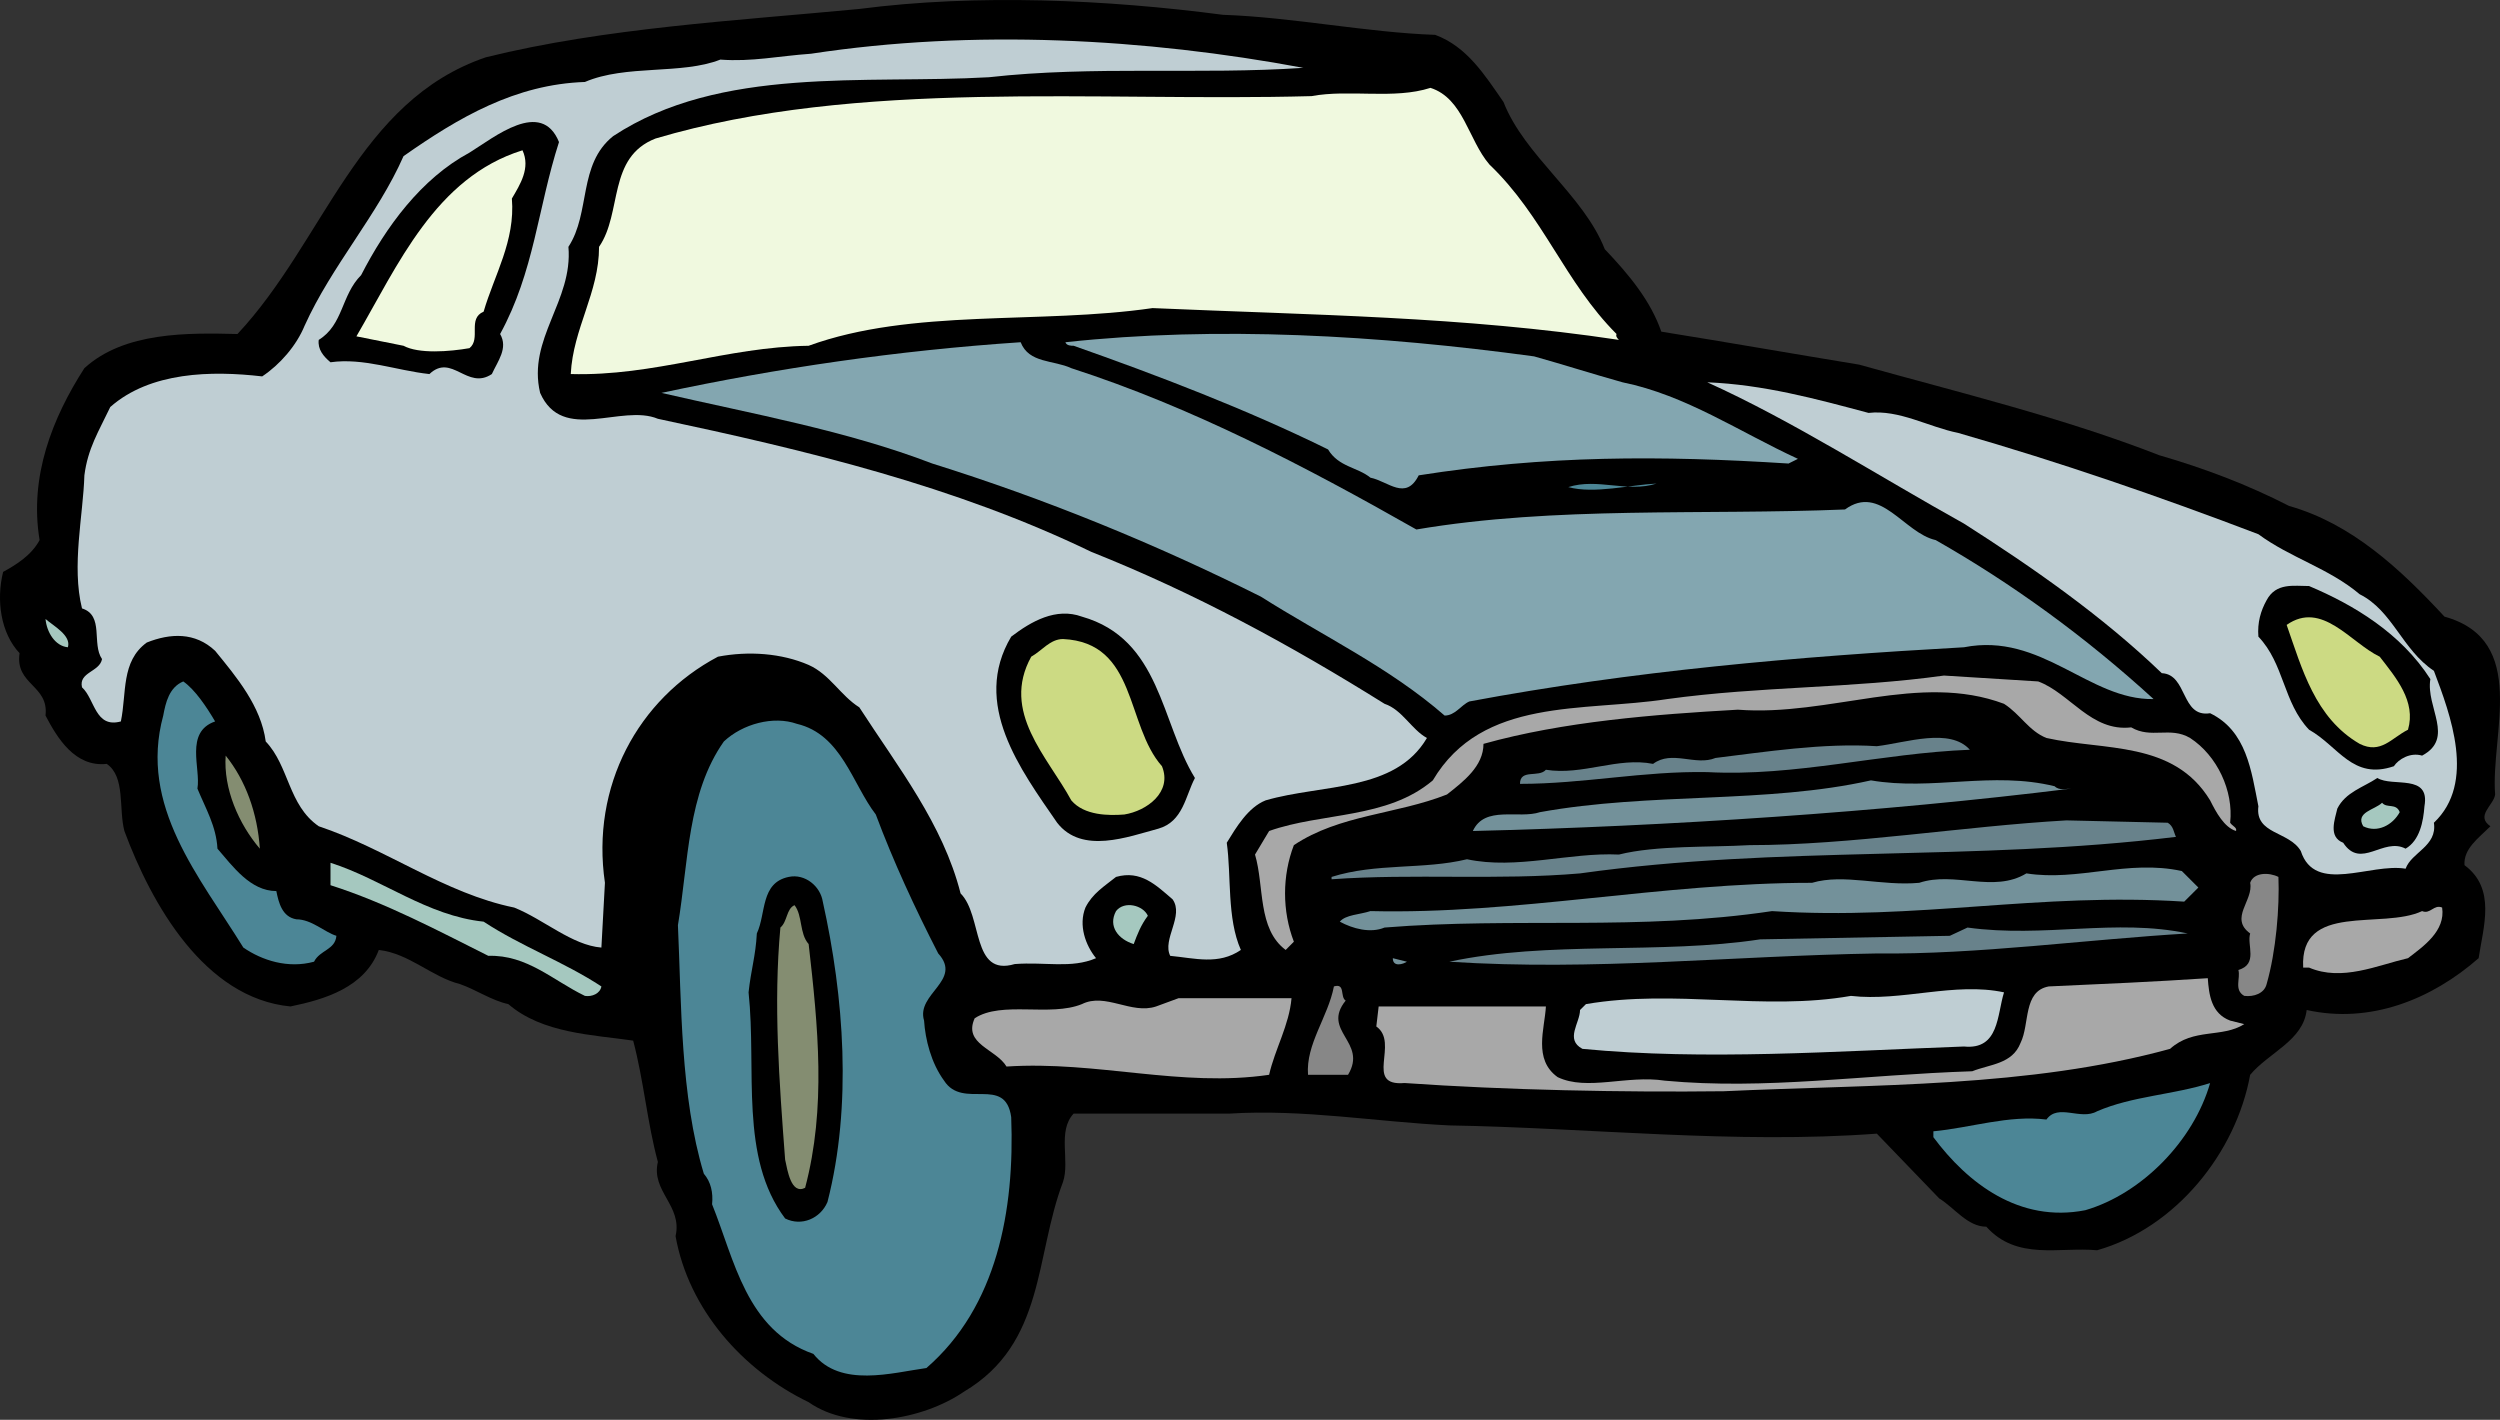
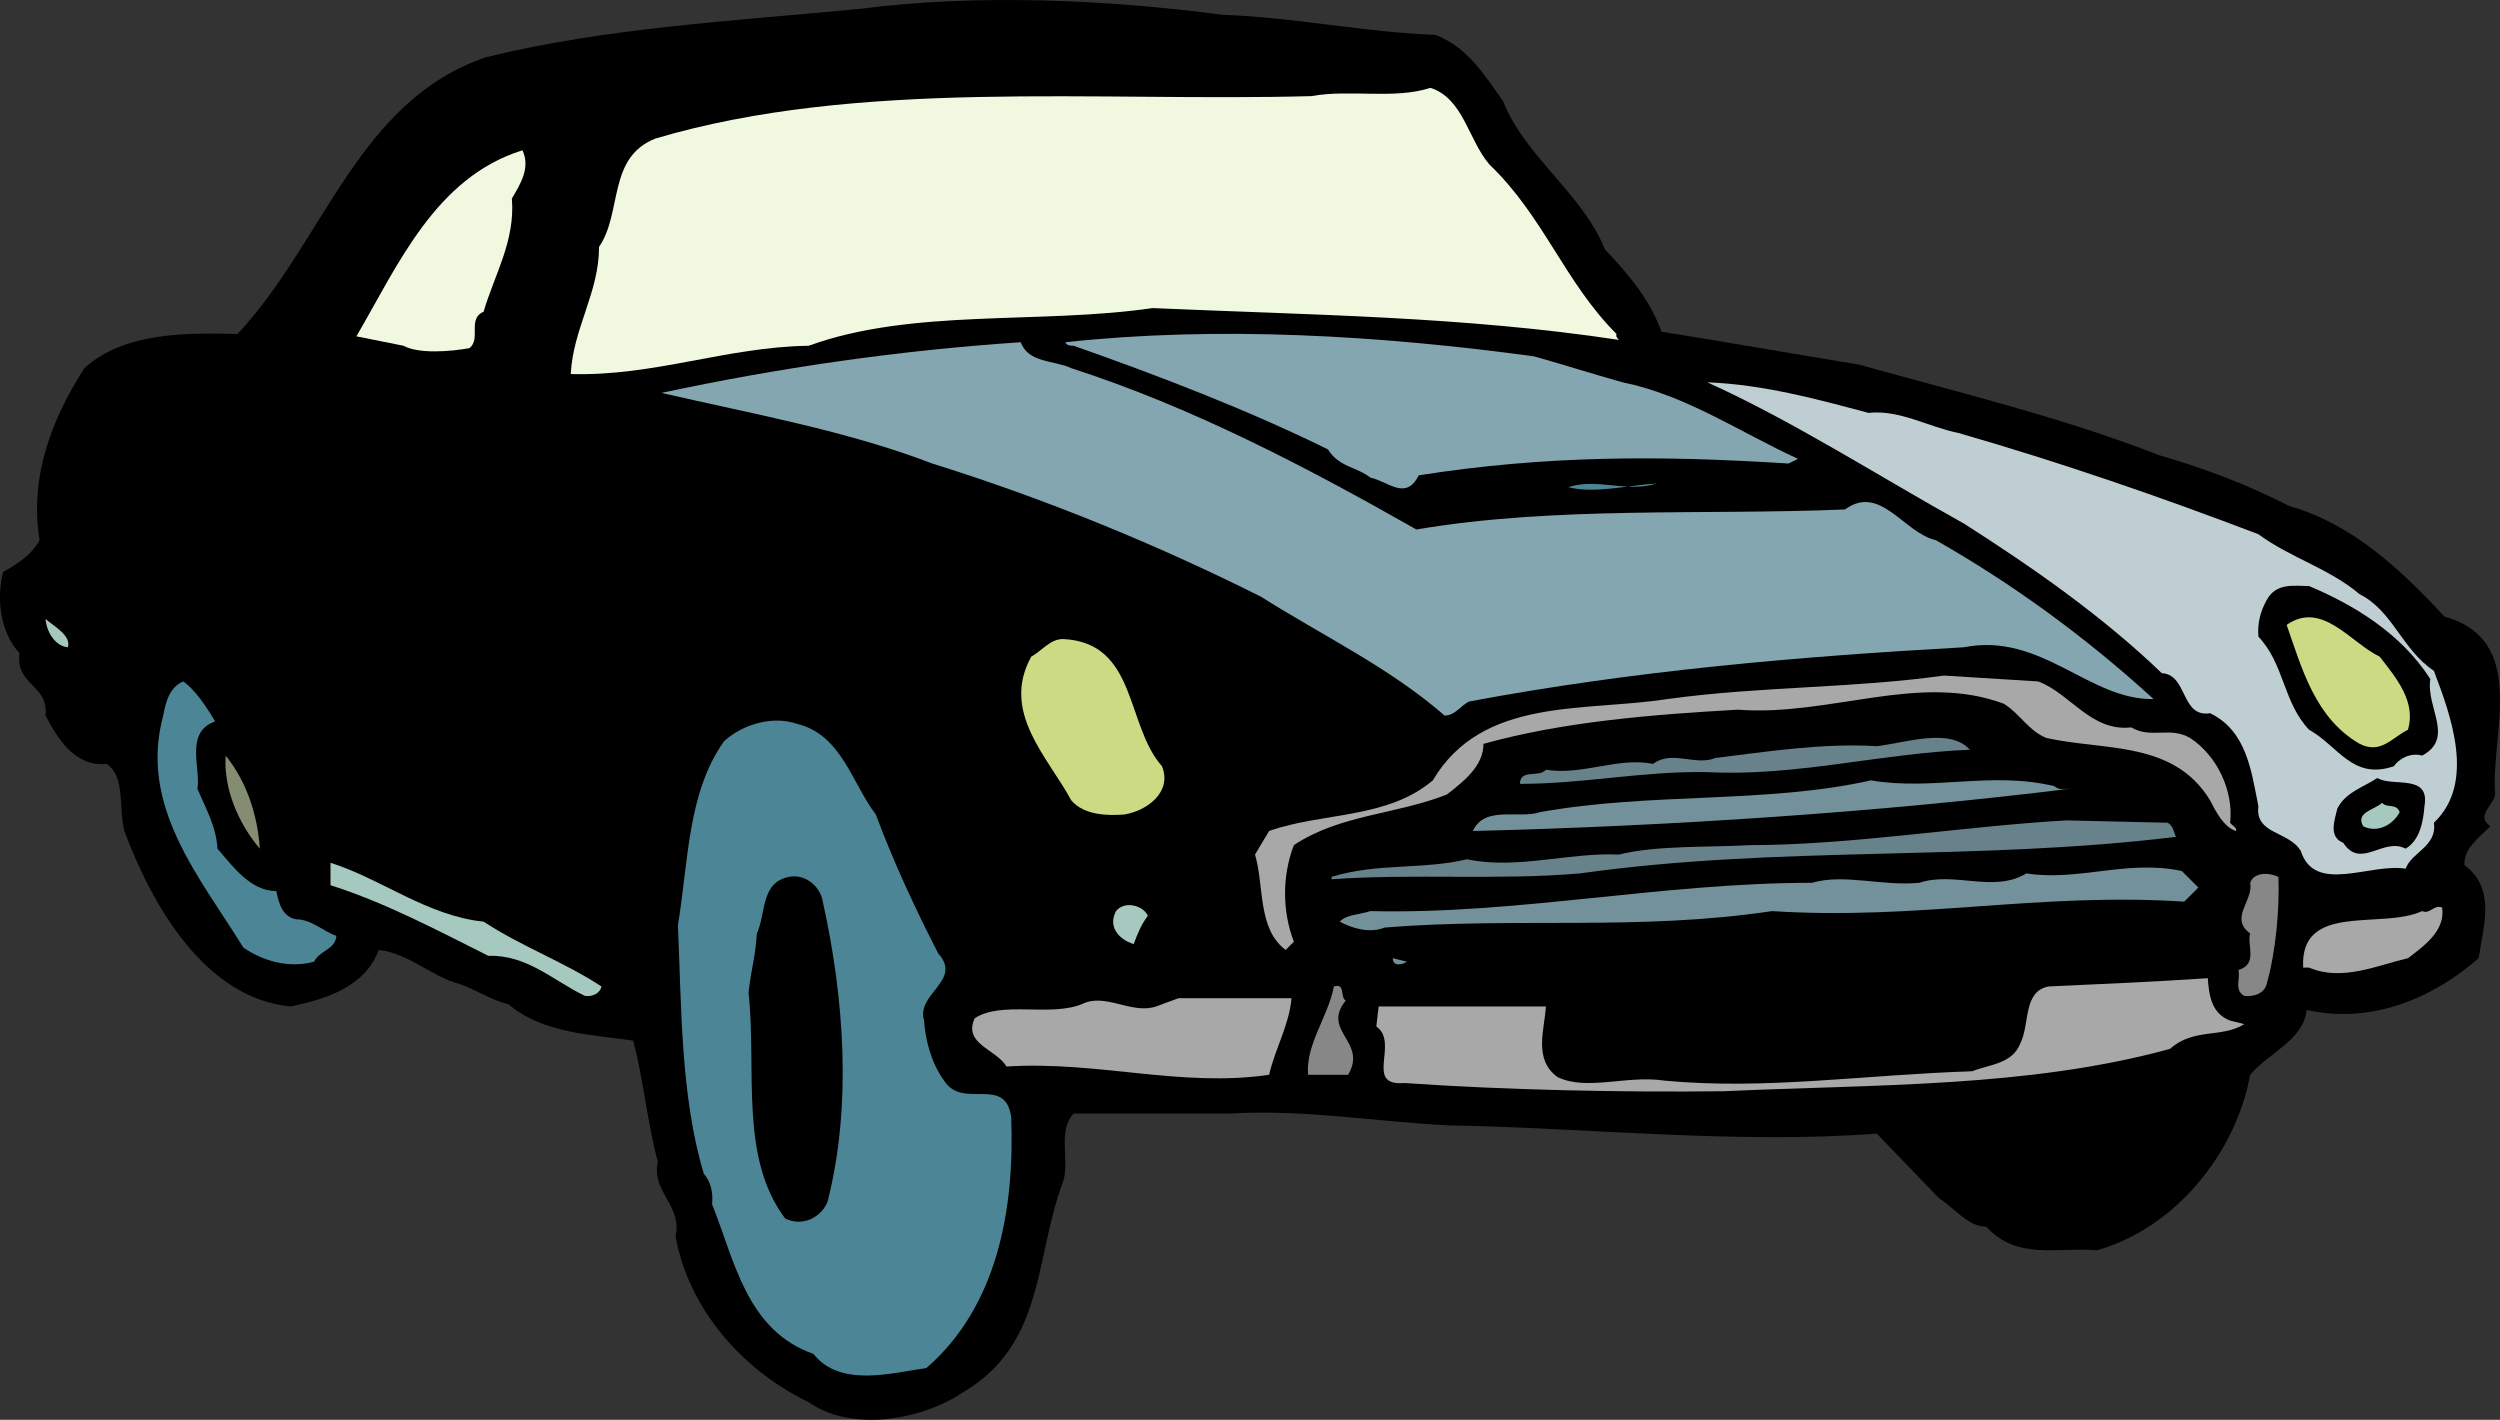
<svg xmlns="http://www.w3.org/2000/svg" width="237.486" height="134.874">
  <rect width="100%" height="100%" fill="#333333" stroke="none" />
  <path d="M116.2 1.408c6.597.227 13.648 1.68 20.136 1.903 3.02 1.12 4.7 3.804 6.488 6.379 2.012 5.144 7.606 8.836 9.622 13.984 2.347 2.461 4.363 4.922 5.37 7.832 6.266 1.004 12.641 2.125 18.794 3.133 9.62 2.684 19.355 5.035 28.527 8.613 4.254 1.23 8.395 2.797 12.309 4.809 5.93 1.68 10.515 5.93 14.765 10.515 8.055 2.239 4.364 11.192 4.813 16.895-.114 1.008-1.903 2.016-.45 3.02-1.117 1.12-2.57 2.128-2.46 3.695 3.02 2.238 1.793 5.816 1.343 8.836-4.476 3.918-10.293 6.265-16.336 4.922-.332 2.91-3.578 4.027-5.367 6.156-1.344 7.383-7.05 14.543-14.543 16.668-3.582-.336-7.61 1.008-10.52-2.238-1.788 0-3.019-1.79-4.472-2.684l-5.93-6.156c-13.425 1.008-27.41-.559-40.613-.782-6.934-.335-13.871-1.566-20.918-1.12h-14.77c-1.566 1.68-.331 4.476-1.007 6.492-2.684 7.046-1.676 15.324-9.395 19.914-3.918 2.683-10.629 3.914-14.77 1.004-6.265-3.02-11.41-8.836-12.64-15.774.672-2.906-2.348-4.25-1.68-7.047-1.004-3.691-1.34-7.719-2.347-11.523-3.805-.559-8.614-.672-11.86-3.469-1.566-.336-3.02-1.344-4.586-1.902-2.687-.672-4.812-2.91-7.718-3.243-1.344 3.579-5.149 4.7-8.391 5.368-8.168-.782-13.203-9.73-15.777-16.668-.559-2.125.113-5.149-1.676-6.375-3.02.332-4.7-2.461-5.816-4.59.335-2.906-2.91-2.906-2.465-5.926C.07 60.147-.375 57.014.297 54.326c1.227-.671 2.684-1.566 3.465-3.02-1.004-6.042 1.23-11.632 4.254-16.331 3.8-3.469 9.844-3.36 14.543-3.246 8.277-8.84 11.41-22.153 23.605-26.29C57.465 2.644 69.884 1.972 81.63.85c11.188-1.452 23.492-.894 34.57.56" />
-   <path fill="#bfced3" d="M123.805 6.444c-9.844.671-19.914-.223-29.871.894-11.746.672-25.508-1.117-35.688 5.594-3.355 2.687-2.125 7.273-4.25 10.516.446 5.148-3.918 8.73-2.687 13.875 2.125 4.812 7.723 1.007 11.187 2.46 14.211 3.02 28.196 6.375 41.172 12.641 9.844 3.918 18.906 8.84 27.856 14.434 1.68.558 2.574 2.46 4.027 3.246-3.02 5.144-9.957 4.36-15.324 5.926-1.68.671-2.797 2.574-3.692 4.027.446 3.133 0 7.16 1.34 10.183-2.125 1.454-4.363.782-6.71.56-.786-1.567 1.343-3.806.222-5.372-1.566-1.34-3.02-2.797-5.371-2.125-1.117.895-2.234 1.566-2.906 2.91-.672 1.676 0 3.578 1.007 4.809-2.351 1.008-4.812.336-7.722.558-4.137 1.23-3.02-4.586-5.145-6.71-1.68-6.602-5.93-11.973-9.62-17.676-1.79-1.121-2.798-3.133-4.813-4.028-2.57-1.117-5.707-1.343-8.614-.785-7.609 4.027-12.082 12.309-10.738 21.48l-.336 6.153c-2.797-.223-5.484-2.684-8.281-3.8-6.598-1.345-12.191-5.595-18.57-7.724-2.91-2.011-2.797-5.703-5.036-8.054-.445-3.356-2.796-6.153-4.808-8.613-1.902-1.79-4.254-1.676-6.492-.786-2.461 1.793-1.899 4.813-2.461 7.496-2.461.672-2.461-2.125-3.692-3.242-.336-1.453 1.68-1.453 1.903-2.683-1.008-1.457.226-4.14-1.903-4.813-1.004-4.027.114-8.84.227-12.64.332-2.575 1.34-4.141 2.46-6.493 3.806-3.355 9.622-3.464 14.43-2.906 1.68-1.117 3.247-2.91 4.028-4.812 2.574-5.704 6.937-10.516 9.398-16.11 5.258-3.691 10.63-6.824 17.23-7.047 3.915-1.68 9.173-.672 12.864-2.125 3.024.223 5.484-.336 8.617-.558 15.438-2.352 31.77-1.457 46.762 1.34" />
  <path fill="#f0f9df" d="M141.48 15.62c5.15 4.921 7.16 11.187 12.083 16.109-.11.222.113.449.226.558-14.879-2.238-28.976-2.347-44.304-3.02-10.739 1.567-22.82 0-32.668 3.579-7.832.113-14.657 2.91-22.598 2.687.223-4.363 2.688-7.718 2.688-12.085 2.234-3.243.78-8.5 5.367-10.29 19.242-5.707 41.843-3.468 62.316-4.027 3.578-.672 7.828.336 11.297-.785 3.133 1.008 3.582 4.922 5.594 7.273" />
  <path d="M53.102 13.494C51.086 19.756 50.75 25.8 47.508 31.73c.781 1.344-.226 2.574-.785 3.804-2.348 1.567-3.805-2.015-5.93 0-3.133-.335-6.261-1.566-9.398-1.12-.668-.56-1.23-1.231-1.117-2.126 2.351-1.453 2.125-4.25 4.027-6.152 2.352-4.586 5.707-9.172 10.293-11.637 2.352-1.453 6.824-5.144 8.504-1.004" />
  <path fill="#f0f9df" d="M49.633 14.276c.781 1.68-.223 3.246-1.008 4.586.336 4.027-1.675 7.273-2.683 10.742-1.567.672-.227 2.574-1.344 3.469-1.902.332-4.813.558-6.266-.227l-4.476-.895c3.918-6.71 7.496-15.101 15.777-17.675" />
  <path fill="#83a6b0" d="M154.125 36.315c6.04 1.23 11.075 4.699 16.668 7.273l-.894.445c-12.196-.78-23.047-.78-35.13 1.122-1.23 2.46-2.91.558-4.585.222-1.23-1.008-3.024-1.008-4.027-2.683-7.723-3.805-16.223-7.051-24.168-9.848-.223 0-.672 0-.782-.336 14.43-1.566 29.758-.668 44.524 1.344 2.8.785 5.597 1.68 8.394 2.46" />
  <path fill="#83a6b0" d="M101.766 34.975c11.41 3.687 22.152 9.285 32.781 15.324 13.2-2.238 27.184-1.344 40.719-1.902 3.36-2.461 5.594 2.238 8.617 2.91 7.274 4.14 14.207 9.172 20.695 15.101-6.152.114-10.629-6.375-18.011-4.921-16 .894-31.438 2.238-46.989 5.148-.78.336-1.343 1.34-2.347 1.34-5.258-4.586-11.637-7.606-17.453-11.297-10.07-5.035-20.473-9.285-31.215-12.645-8.164-3.132-17.004-4.695-25.73-6.71 10.964-2.348 22.374-4.028 34.124-4.813.782 2.016 3.13 1.68 4.809 2.465" />
  <path fill="#bfced3" d="M177.504 39.225c2.91-.336 5.707 1.34 8.504 1.898 9.734 2.801 19.129 6.043 28.527 9.625 3.02 2.235 6.715 3.242 9.622 5.703 3.132 1.567 4.027 5.262 7.05 7.274 1.563 4.14 4.024 10.629 0 14.43.336 2.238-2.129 2.796-2.687 4.367-3.356-.563-8.613 2.46-9.957-1.68-1.117-1.902-4.363-1.566-4.028-4.25-.671-3.36-1.117-7.16-4.586-8.84-2.796.446-2.125-3.691-4.59-3.804-5.702-5.48-12.304-10.067-18.792-14.208-8.055-4.476-16.223-9.734-24.387-13.425 5.367.222 10.289 1.566 15.324 2.91" />
  <path fill="#4c8696" d="M157.367 45.936c-2.46.113-5.93 1.008-8.39.336 2.797-.895 5.594.558 8.39-.336" />
  <path d="M230.871 64.51c-.449 2.684 2.348 5.594-.785 7.27-1.117-.336-2.238.335-2.683 1.007-3.918 1.344-5.258-1.902-8.055-3.468-2.461-2.575-2.352-6.266-4.813-8.84-.109-1.34.223-2.461.782-3.465.898-1.68 2.574-1.344 4.03-1.344 4.25 1.79 8.728 4.477 11.524 8.84m-117.359 9.395c-.895 1.68-1.117 4.14-3.469 4.812-2.906.781-7.27 2.461-9.62-.562-3.466-5.032-8.165-11.297-4.364-17.676 1.902-1.453 4.254-2.797 6.715-1.903 7.496 2.13 7.496 10.07 10.738 15.329" />
  <path fill="#ccda83" d="M226.059 62.381c1.566 2.016 3.469 4.254 2.687 6.938-1.57.785-2.574 2.347-4.59 1.343-4.25-2.464-5.48-7.16-6.937-11.3 3.36-2.348 6.043 1.675 8.84 3.02" />
  <path fill="#a5c8bf" d="M6.45 61.487c-1.231-.114-2.016-1.454-2.125-2.684.78.672 2.46 1.566 2.125 2.684" />
  <path fill="#ccda83" d="M110.38 72.787c1.007 2.461-1.454 4.25-3.579 4.586-1.457.114-3.805.114-5.035-1.343-2.238-4.137-6.711-8.391-3.805-13.649 1.008-.558 1.793-1.676 3.02-1.676 7.05.332 5.93 8.164 9.398 12.082" />
  <path fill="#a8a8a8" d="M193.617 64.733c3.02 1.117 5.032 4.808 8.836 4.363 1.903 1.117 3.692-.113 5.594 1.008 2.574 1.676 4.14 5.031 3.805 8.05.222.336.672.45.558.786-1.117-.336-1.902-1.79-2.46-2.91-3.47-5.704-10.07-4.7-15.551-5.926-1.68-.672-2.461-2.239-4.028-3.246-8.054-3.02-16.558 1.23-25.285.558-7.941.45-16.554 1.117-24.164 3.246 0 2.125-1.902 3.578-3.469 4.809-4.808 1.902-10.18 1.902-14.543 4.812-1.117 2.907-1.117 6.266 0 9.172l-.78.785c-2.688-2.015-2.016-6.042-2.911-9.062l1.34-2.238c5.035-1.79 11.191-1.117 15.55-4.809 4.7-7.945 14.321-6.492 22.266-7.723 8.95-1.23 17.453-1.003 26.29-2.234l8.952.559" />
  <path fill="#4c8696" d="M20.434 68.533c-2.91 1.008-1.344 4.477-1.68 6.38.785 1.902 1.79 3.577 1.903 5.706 1.453 1.676 3.132 4.028 5.593 4.028.223 1.117.559 2.46 1.903 2.683 1.453 0 2.683 1.23 3.804 1.567-.113 1.343-1.566 1.343-2.125 2.46-2.465.673-4.925-.113-6.715-1.343-4.14-6.711-9.957-13.422-7.609-22.04.227-1.23.563-2.683 1.902-3.241 1.122.78 2.239 2.46 3.024 3.8m62.762 8.84c1.675 4.477 3.691 8.84 5.93 13.2 2.347 2.574-2.126 3.808-1.344 6.378.113 1.79.671 4.028 1.902 5.707 1.789 2.797 5.816-.558 6.375 3.465.336 8.84-1.34 18.016-8.055 23.832-3.242.446-8.164 1.903-10.738-1.343-6.379-2.239-7.496-8.95-9.621-14.207.11-1.122-.113-2.125-.785-2.91-2.235-7.383-2.125-16.223-2.461-23.606 1.008-6.04.894-12.531 4.363-17.453 1.79-1.676 4.7-2.461 6.938-1.676 4.25 1.008 5.257 5.703 7.496 8.613" />
  <path fill="#68828b" d="M187.125 71.221c-8.5.336-16.558 2.57-24.945 2.125-6.043-.113-11.75 1.117-17.79 1.117 0-1.453 1.79-.558 2.462-1.34 3.469.559 6.824-1.23 10.18-.558 1.792-1.344 4.027.222 5.93-.563 4.585-.558 10.292-1.453 15.327-1.117 2.797-.336 6.934-1.789 8.836.336" />
  <path fill="#848d71" d="M24.684 80.62c-2.012-2.352-3.469-5.708-3.246-8.84 1.902 2.351 3.023 5.48 3.246 8.84" />
  <path fill="#73919a" d="M196.746 74.912c-18.011 2.239-38.261 3.578-56.832 4.028 1.121-2.461 4.364-1.117 6.38-1.79 10.515-1.902 21.48-.785 31.437-3.019 5.816 1.004 11.523-.898 17.449.559.45.445 1.121.222 1.566.222" />
  <path d="M230.309 76.592c-.11 1.453-.445 3.242-1.79 4.027-2.124-1.12-4.25 2.012-5.929-.562-1.453-.559-.781-2.234-.558-3.242.78-1.567 2.46-2.016 3.804-2.91 1.453.894 5.035-.45 4.473 2.687" />
  <path fill="#a5c8bf" d="M227.961 77.15c-.672 1.231-2.125 2.012-3.469 1.34-.78-1.34 1.118-1.562 1.793-2.234.446.559 1.34 0 1.676.895" />
  <path fill="#68828b" d="M205.922 78.155c.559.335.559.898.781 1.343-19.351 2.352-37.476.785-56.609 3.47-7.719.67-15.883 0-23.602.558v-.223c4.25-1.344 8.723-.672 12.864-1.68 4.699 1.008 9.734-.672 14.433-.445 3.578-.895 8.614-.672 12.418-.895 9.621 0 20.25-1.793 30.094-2.351l9.621.223" />
  <path fill="#a5c8bf" d="M45.942 87.553c3.578 2.352 7.605 3.805 11.187 6.152-.113.676-.898 1.008-1.566.899-3.024-1.457-5.485-3.918-9.176-3.805-4.7-2.351-9.73-5.035-14.992-6.71v-2.13c4.922 1.567 9.176 5.035 14.547 5.594" />
  <path fill="#73919a" d="m208.832 84.31-1.343 1.34c-13.872-.894-25.286 1.794-39.157.9-12.644 1.898-24.39.558-36.808 1.562-1.34.562-3.02.113-4.25-.559.558-.668 1.902-.668 2.91-1.004 13.871.336 27.633-2.687 41.95-2.687 3.023-.895 6.6.336 10.183 0 3.355-1.118 7.047 1.007 10.18-.895 4.921.781 9.62-1.344 14.765-.223l1.57 1.567" />
  <path fill="#878787" d="M216.438 83.303c.113 2.91-.223 7.047-1.121 10.18-.223.898-1.227 1.23-2.125 1.12-1.004-.562-.336-1.679-.559-2.46 1.902-.563.785-2.352 1.121-3.469-2.015-1.457.336-3.133 0-4.812.336-1.008 1.79-1.008 2.684-.559" />
  <path d="M78.16 85.65c2.016 9.063 2.797 19.356.446 28.532-.668 1.566-2.461 2.348-4.024 1.566-4.367-5.82-2.687-14.097-3.472-21.48.226-2.125.675-3.469.785-5.594.894-1.902.336-4.812 3.02-5.371 1.566-.336 3.023.895 3.245 2.348" />
-   <path fill="#848d71" d="M76.817 89.682c.894 7.828 1.68 15.547-.336 23.156-1.34.672-1.676-1.68-1.899-2.683-.562-7.497-1.12-14.77-.449-22.043.672-.559.559-1.79 1.344-2.125.781 1.007.445 2.687 1.34 3.695" />
  <path fill="#a5c8bf" d="M109.04 86.994c-.673.895-1.008 1.79-1.344 2.688-1.454-.45-2.461-1.68-1.68-3.133.785-1.008 2.574-.562 3.023.445" />
  <path fill="#a8a8a8" d="M231.989 86.213c.336 2.235-1.79 3.692-3.243 4.809-2.91.672-6.265 2.238-9.398.894h-.559c-.336-6.265 7.496-3.578 11.297-5.367.785.336 1.121-.672 1.903-.336" />
-   <path fill="#68828b" d="M207.825 88.674c-9.512.559-20.028 2.012-29.536 1.899-13.875.226-26.851 1.68-40.613.785 9.399-2.012 20.027-.672 29.535-2.125l18.012-.336 1.68-.785c7.273 1.007 14.097-.895 20.921.562" />
  <path fill="#73919a" d="M133.649 91.358c-.336.222-1.34.558-1.34-.336l1.34.336" />
  <path fill="#a8a8a8" d="M209.727 92.924c.11 1.566.332 3.356 2.125 4.027l1.34.336c-2.125 1.344-4.809.336-7.047 2.348-13.426 3.691-27.969 3.36-42.399 4.027-9.62.114-20.699-.109-30.32-.78-3.914.335-.45-3.806-2.684-5.372l.223-1.902h15.887c-.113 2.125-1.23 5.035 1.117 6.715 2.797 1.34 6.602-.223 10.18.335 9.625.895 18.797-.558 29.203-.894 1.676-.672 3.805-.672 4.586-2.688.894-1.789.222-4.921 2.683-5.37 5.036-.223 10.07-.446 15.106-.782" />
  <path fill="#878787" d="M127.832 95.05c-2.347 2.91 2.125 3.917.223 7.05h-3.8c-.223-2.91 1.902-5.485 2.46-8.395 1.117-.336.559 1.008 1.117 1.344" />
-   <path fill="#bfced3" d="M190.371 94.268c-.671 2.125-.449 5.48-3.804 5.144-12.196.45-24.614 1.344-36.246.223-1.68-.895-.227-2.46-.227-3.691l.563-.559c8.503-1.453 16.89.672 25.171-.781 4.809.558 9.844-1.344 14.543-.336" />
  <path fill="#a8a8a8" d="M122.688 94.826c-.227 2.575-1.567 4.809-2.13 7.274-8.386 1.226-16.331-1.344-24.944-.785-1.008-1.68-4.141-2.125-3.024-4.586 2.574-1.68 7.164-.114 10.184-1.344 2.234-1.117 4.699 1.008 7.047.223l2.125-.782h10.742" />
-   <path fill="#4c8696" d="M209.95 102.881c-1.567 5.48-6.489 10.516-11.86 12.082-6.265 1.23-11.187-2.574-14.43-6.937v-.559c3.579-.336 7.157-1.566 10.739-1.117 1.117-1.567 3.242.113 4.812-.785 3.356-1.453 7.27-1.567 10.739-2.684" />
</svg>